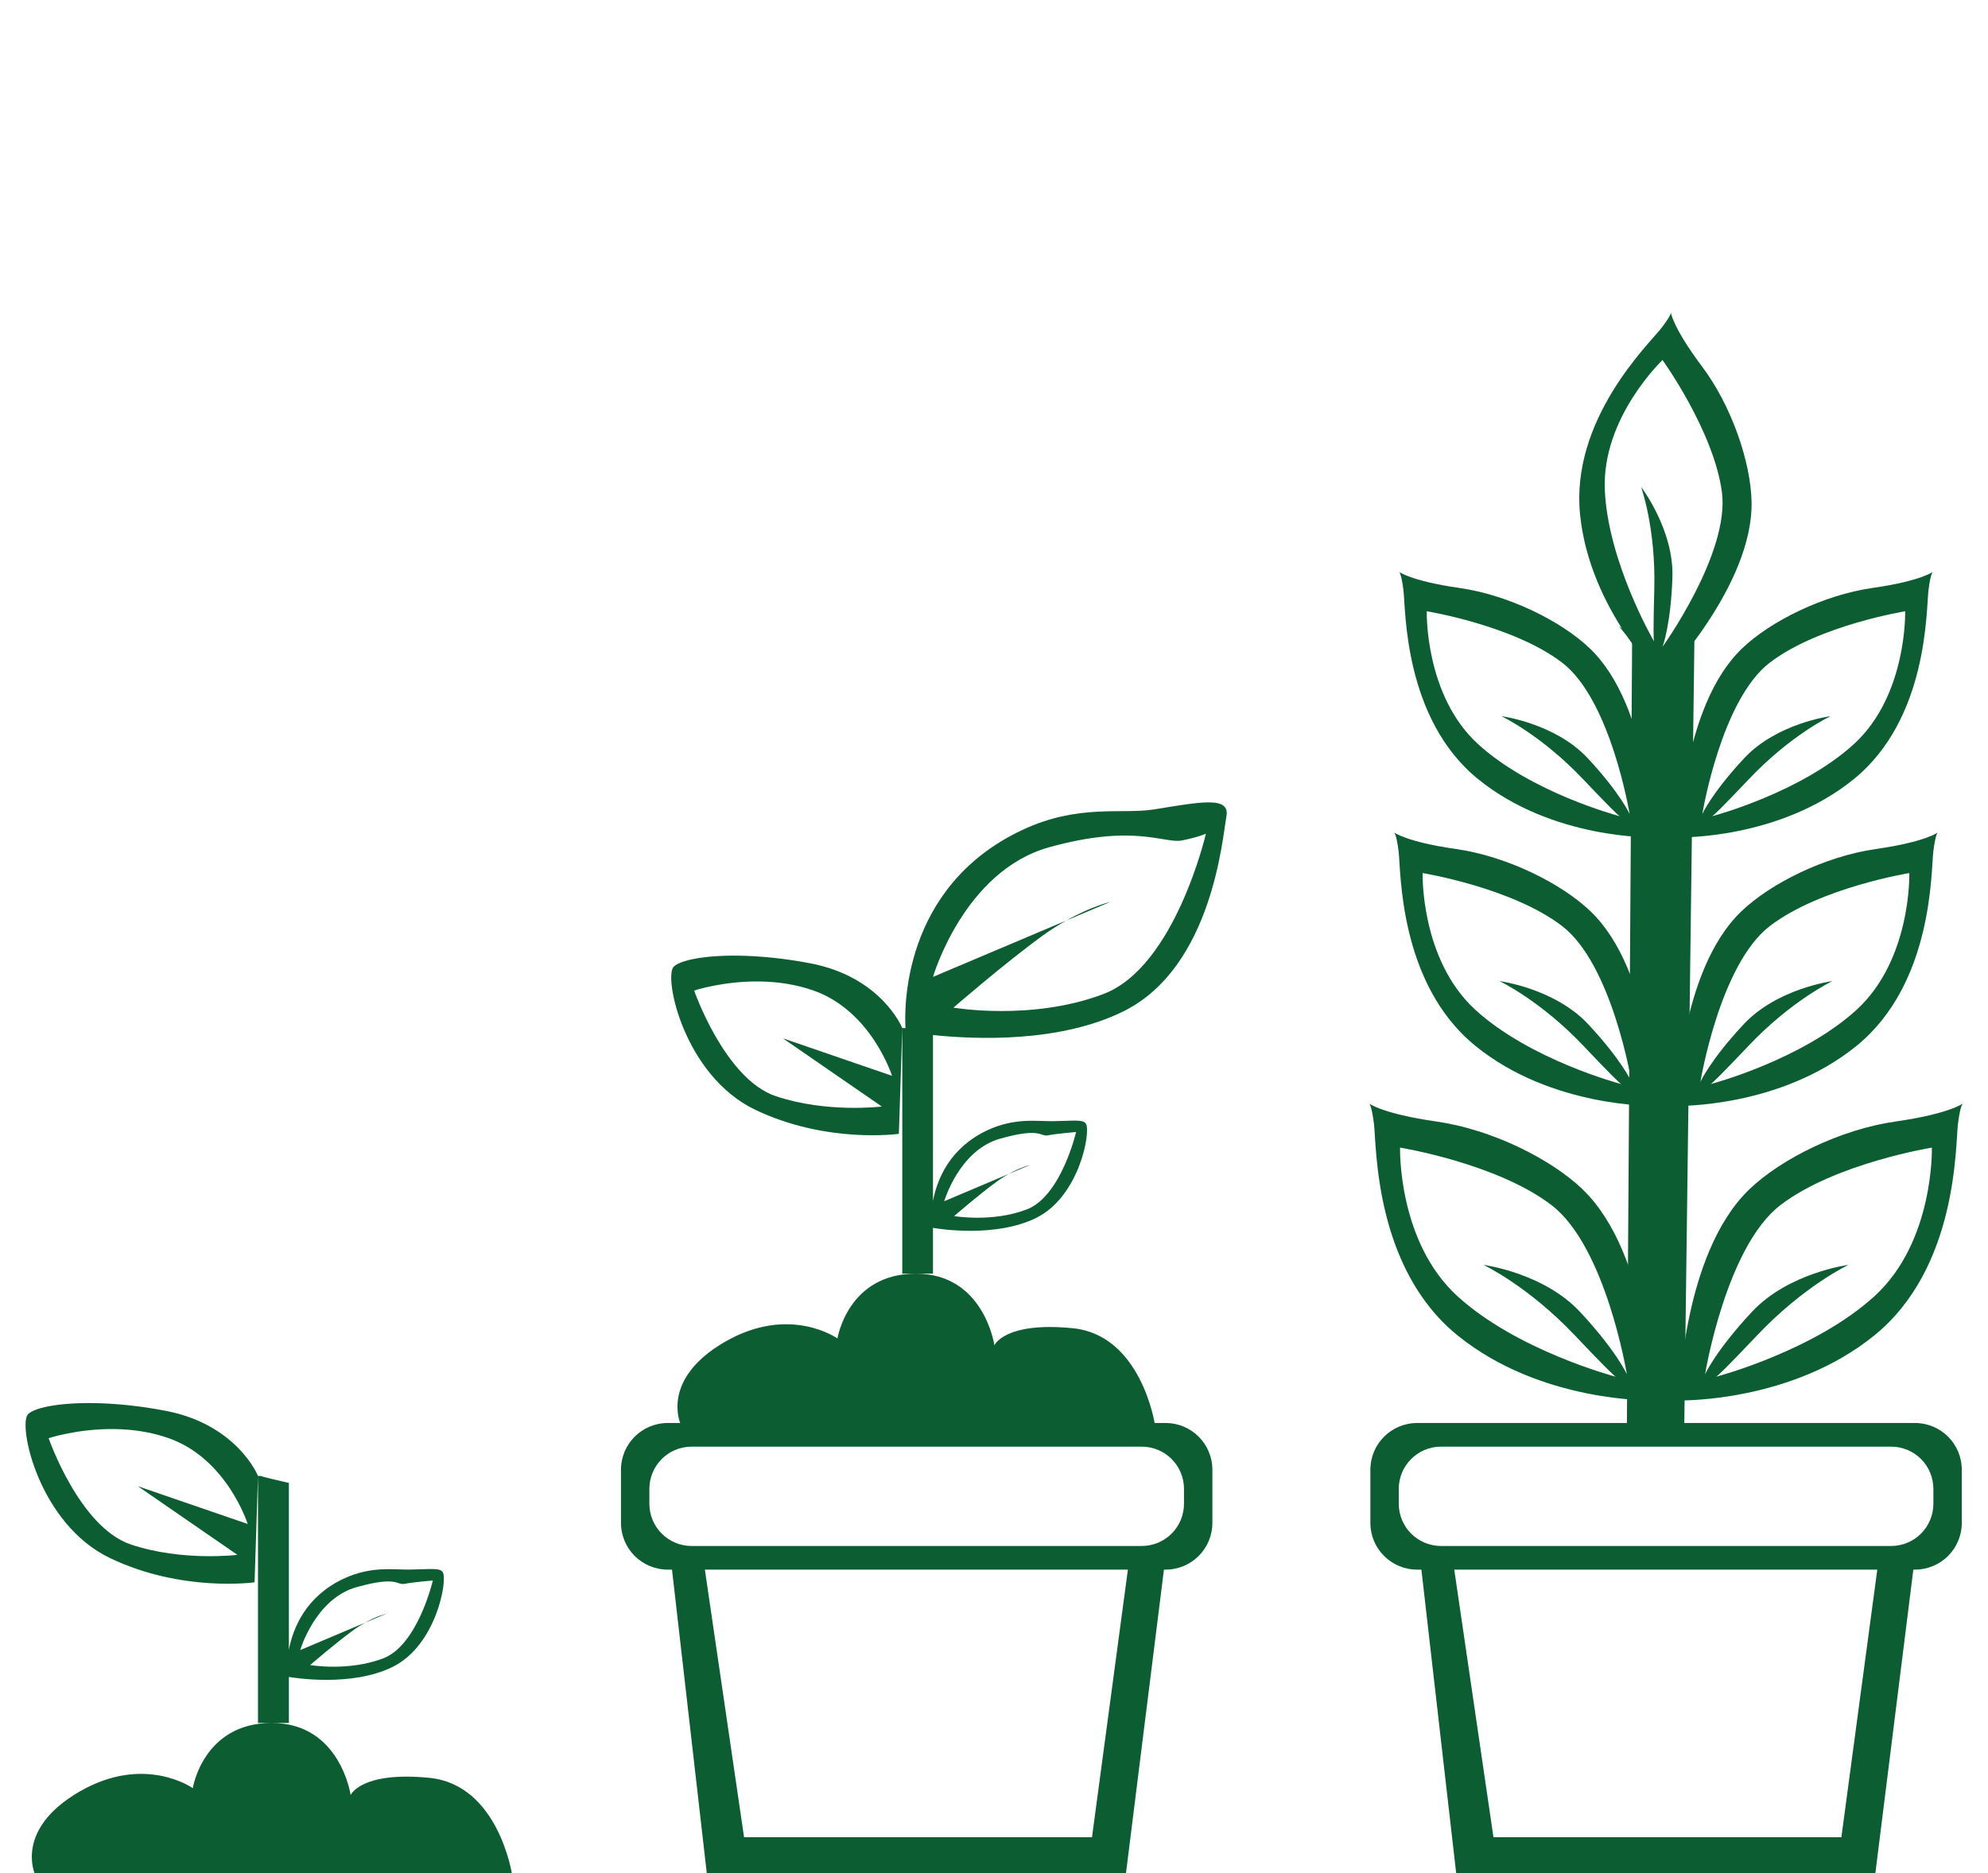
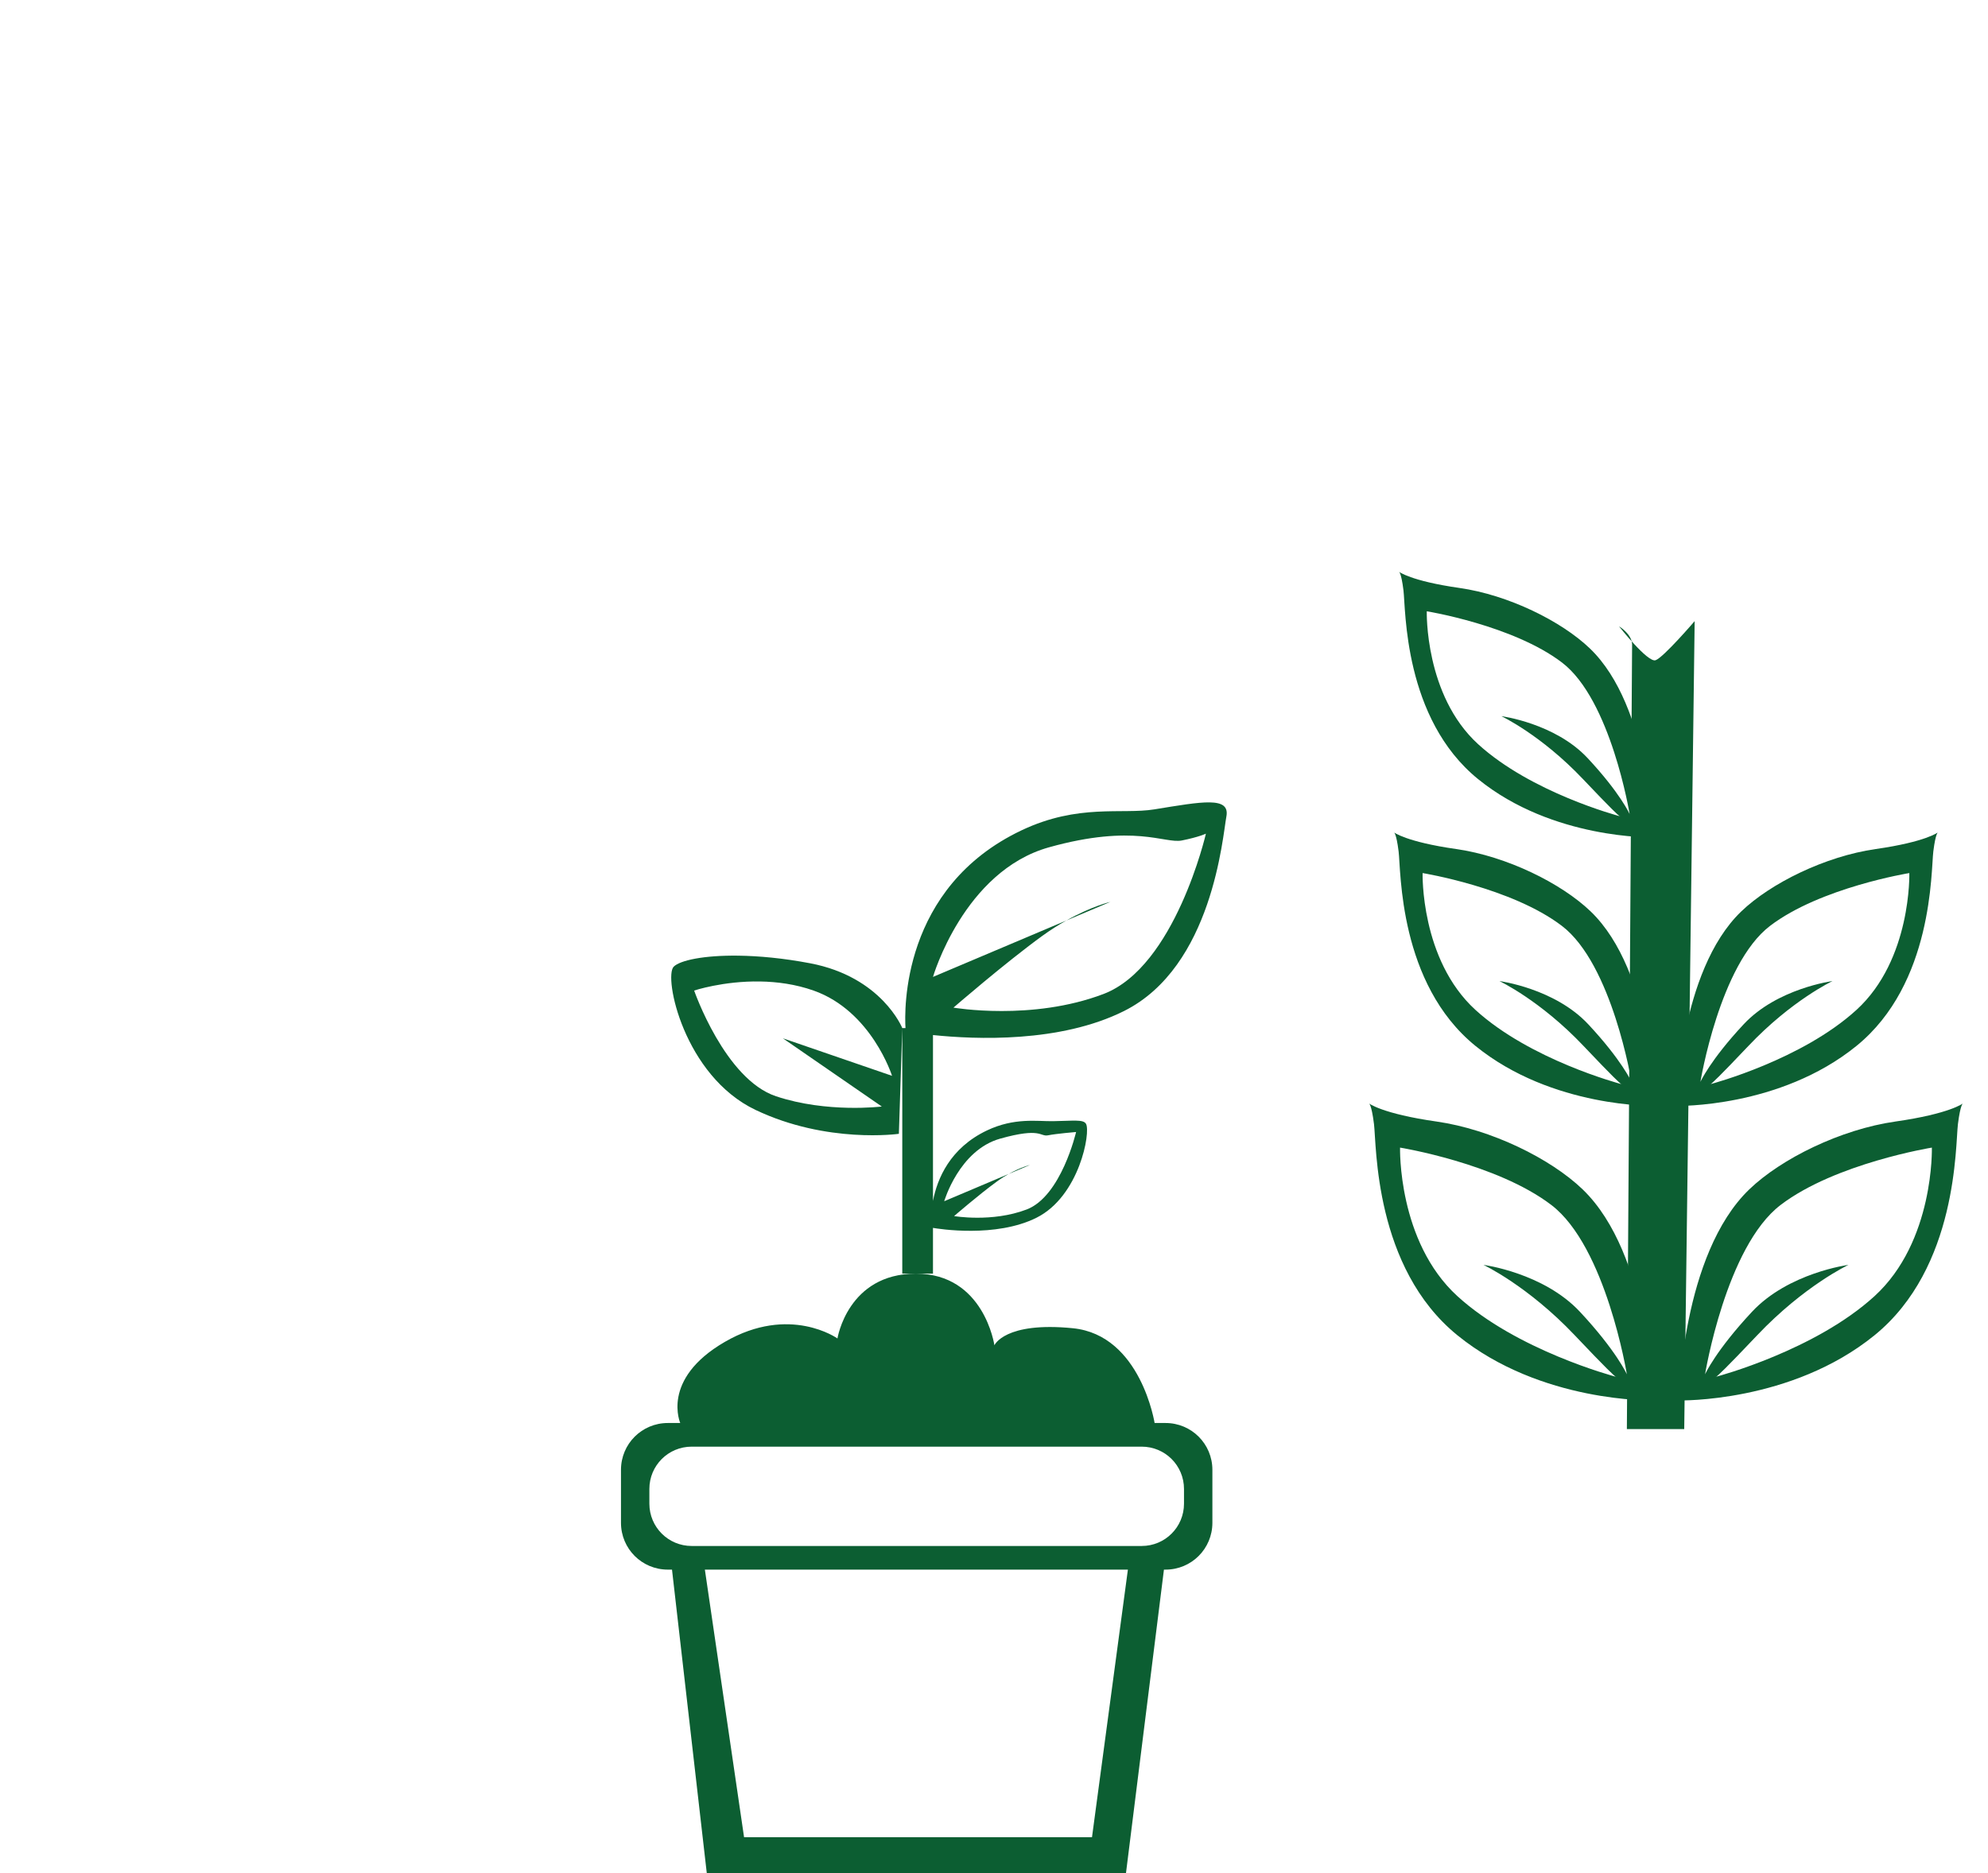
<svg xmlns="http://www.w3.org/2000/svg" xmlns:ns1="http://www.inkscape.org/namespaces/inkscape" xmlns:ns2="http://sodipodi.sourceforge.net/DTD/sodipodi-0.dtd" width="49.832mm" height="46.971mm" viewBox="0 0 176.569 166.434" id="svg2" version="1.1" ns1:version="0.91 r13725" ns2:docname="produzione.svg">
  <defs id="defs4" />
  <ns2:namedview id="base" pagecolor="#ffffff" bordercolor="#666666" borderopacity="1.0" ns1:pageopacity="0.0" ns1:pageshadow="2" ns1:zoom="7.919596" ns1:cx="79.05819" ns1:cy="5.6795812" ns1:document-units="px" ns1:current-layer="layer1" showgrid="false" ns1:window-width="1920" ns1:window-height="1027" ns1:window-x="-8" ns1:window-y="-8" ns1:window-maximized="1" fit-margin-top="0" fit-margin-left="0" fit-margin-right="0" fit-margin-bottom="0" />
  <g ns1:label="Livello 1" ns1:groupmode="layer" id="layer1" transform="translate(-257.618,-788.141)">
    <g transform="matrix(0.832,0,0,0.832,54.492,161.077)" id="layer1-1" ns1:label="Livello 1" style="fill:#0c5e32;fill-opacity:1">
-       <path ns1:export-ydpi="300" ns1:export-xdpi="300" ns2:nodetypes="ccccccsscscccscsccscscssssccsscccscscscsccsscccc" ns1:connector-curvature="0" id="path4149" d="m 272.028,911.284 -0.346,0 0,26.379 1.465,0 1.832,0 0,-4.916 c 0.58,0.1 6.733,1.101 11.12,-1.092 4.602,-2.301 5.841,-9.204 5.31,-10.089 -0.299,-0.498 -1.364,-0.313 -3.55,-0.282 -1.7,0.024 -4.127,-0.404 -7.07,0.99 -3.978,1.884 -5.348,5.184 -5.81,7.573 l 0,-17.815 c 0,0 -3.297,-0.748 -2.951,-0.748 z m 1.119,26.379 c -7.328,0 -8.427,6.962 -8.427,6.962 0,0 -5.13,-3.665 -12.091,0.366 -6.961,4.03 -4.762,8.794 -4.762,8.794 l 50.926,0 c 0,0 -1.465,-9.526 -8.793,-10.259 -7.328,-0.733 -8.427,1.832 -8.427,1.832 0,0 -1.099,-7.695 -8.427,-7.695 z m -1.465,-26.379 c 0,0 -2.199,-5.495 -9.893,-6.961 -2.885,-0.55 -5.512,-0.79 -7.727,-0.817 -3.692,-0.046 -6.241,0.497 -6.928,1.184 -1.099,1.099 1.1,11.724 8.794,15.388 7.694,3.664 15.388,2.564 15.388,2.564 z m -15.26,-5.004 c 1.806,0.029 3.787,0.288 5.734,0.975 6.228,2.198 8.427,9.159 8.427,9.159 l -11.724,-4.031 10.624,7.328 c 0,0 -5.863,0.732 -11.358,-1.099 -5.496,-1.832 -8.793,-11.357 -8.793,-11.357 0,0 3.117,-1.04 7.09,-0.975 z m 33.925,16.17 c 0,0 -1.593,6.905 -5.31,8.321 -3.717,1.416 -7.788,0.708 -7.788,0.708 0,0 2.655,-2.302 4.602,-3.718 0.442,-0.322 0.863,-0.583 1.254,-0.803 l -6.918,2.927 c 0,0 1.593,-5.486 6.018,-6.725 4.425,-1.239 4.253,-0.179 5.138,-0.356 0.885,-0.177 3.004,-0.354 3.004,-0.354 z m -7.243,4.508 2.287,-0.968 c 0,0 -0.956,0.218 -2.287,0.968 z" style="fill:#0c5e32;fill-opacity:1;fill-rule:evenodd;stroke:none;stroke-width:0.725px;stroke-linecap:butt;stroke-linejoin:miter;stroke-opacity:1" />
      <g ns1:export-ydpi="300" ns1:export-xdpi="300" id="g4194" style="fill:#0c5e32;fill-opacity:1">
        <path style="color:#000000;clip-rule:nonzero;display:inline;overflow:visible;visibility:visible;opacity:1;isolation:auto;mix-blend-mode:normal;color-interpolation:sRGB;color-interpolation-filters:linearRGB;solid-color:#000000;solid-opacity:1;fill:#0c5e32;fill-opacity:1;fill-rule:nonzero;stroke:none;stroke-width:1;stroke-linecap:round;stroke-linejoin:round;stroke-miterlimit:4;stroke-dasharray:3, 1;stroke-dashoffset:0;stroke-opacity:1;color-rendering:auto;image-rendering:auto;shape-rendering:auto;text-rendering:auto;enable-background:accumulate" d="m 315.432,905.633 c -2.77,0 -5,2.23 -5,5 l 0,5.656 c 0,2.77 2.23,5 5,5 l 0.447,0 3.764,32.857 44.643,0 4.109,-32.857 0.172,0 c 2.77,0 5,-2.23 5,-5 l 0,-5.656 c 0,-2.77 -2.23,-5 -5,-5 l -53.135,0 z m 2.551,2.525 48.033,0 c 2.504,0 4.52,2.015 4.52,4.52 l 0,1.566 c 0,2.504 -2.015,4.52 -4.52,4.52 l -48.033,0 c -2.504,0 -4.52,-2.015 -4.52,-4.52 l 0,-1.566 c 0,-2.504 2.015,-4.52 4.52,-4.52 z m 1.406,13.131 45.158,0 -3.832,28.572 -37.143,0 -4.184,-28.572 z" id="rect4181" ns1:connector-curvature="0" />
        <path ns2:nodetypes="ssccccccsscsccsssscsccscscsssscccscsccssccccsscccscscscsccsscccc" ns1:connector-curvature="0" id="path4192" d="m 367.363,840.109 c -3.452,0.561 -8.099,-0.638 -14.154,2.23 -12.876,6.099 -12.517,19.294 -12.404,21.123 l -0.344,0 0,26.223 1.456,0 1.821,0 0,-4.887 c 0.577,0.1 6.693,1.095 11.055,-1.086 4.575,-2.288 5.807,-9.149 5.279,-10.029 -0.297,-0.495 -1.356,-0.311 -3.529,-0.28 -1.69,0.024 -4.103,-0.401 -7.029,0.984 -3.954,1.873 -5.317,5.153 -5.776,7.528 l 0,-17.709 c 4.549,0.473 13.572,0.847 20.396,-2.565 9.469,-4.735 10.528,-18.674 10.925,-20.76 0.416,-2.183 -2.557,-1.608 -7.697,-0.772 z m -25.445,49.576 c -7.284,0 -8.377,6.921 -8.377,6.921 0,0 -5.099,-3.643 -12.019,0.363 -6.92,4.006 -4.734,8.742 -4.734,8.742 l 50.625,0 c 0,0 -1.456,-9.47 -8.741,-10.198 -7.284,-0.728 -8.377,1.821 -8.377,1.821 0,0 -1.093,-7.649 -8.377,-7.649 z m -1.456,-26.223 c 0,0 -2.186,-5.463 -9.835,-6.919 -2.868,-0.546 -5.479,-0.785 -7.681,-0.813 -3.671,-0.046 -6.204,0.495 -6.887,1.177 -1.093,1.093 1.094,11.655 8.742,15.297 7.648,3.642 15.297,2.549 15.297,2.549 z m 32.414,-20.76 c 0,0 -3.278,14.204 -10.926,17.118 -7.648,2.914 -16.025,1.458 -16.025,1.458 0,0 5.462,-4.735 9.469,-7.649 0.91,-0.662 1.774,-1.199 2.579,-1.652 l -14.233,6.022 c 0,0 3.277,-11.289 12.383,-13.839 9.105,-2.549 12.361,-0.365 14.182,-0.73 1.821,-0.364 2.572,-0.728 2.572,-0.728 z m -14.904,9.274 4.705,-1.99 c 0,0 -1.967,0.448 -4.705,1.99 z m -32.68,6.511 c 1.795,0.029 3.765,0.286 5.7,0.969 6.192,2.185 8.377,9.105 8.377,9.105 l -11.655,-4.007 10.562,7.284 c 0,0 -5.828,0.728 -11.291,-1.093 -5.463,-1.821 -8.741,-11.29 -8.741,-11.29 0,0 3.099,-1.034 7.048,-0.969 z m 33.724,16.074 c 0,0 -1.583,6.864 -5.279,8.272 -3.695,1.408 -7.742,0.704 -7.742,0.704 0,0 2.639,-2.288 4.574,-3.696 0.44,-0.32 0.857,-0.579 1.246,-0.799 l -6.877,2.91 c 0,0 1.584,-5.454 5.983,-6.686 4.399,-1.232 4.228,-0.178 5.108,-0.354 0.88,-0.176 2.986,-0.352 2.986,-0.352 z m -7.2,4.482 2.273,-0.962 c 0,0 -0.95,0.217 -2.273,0.962 z" style="fill:#0c5e32;fill-opacity:1;fill-rule:evenodd;stroke:none;stroke-width:0.721px;stroke-linecap:butt;stroke-linejoin:miter;stroke-opacity:1" />
      </g>
      <g ns1:export-ydpi="300" ns1:export-xdpi="300" transform="translate(80,0)" id="g4209-5" style="fill:#0c5e32;fill-opacity:1">
-         <path ns1:connector-curvature="0" id="path4211-3" d="m 315.432,905.633 c -2.77,0 -5,2.23 -5,5 l 0,5.656 c 0,2.77 2.23,5 5,5 l 0.447,0 3.764,32.857 44.643,0 4.109,-32.857 0.172,0 c 2.77,0 5,-2.23 5,-5 l 0,-5.656 c 0,-2.77 -2.23,-5 -5,-5 l -53.135,0 z m 2.551,2.525 48.033,0 c 2.504,0 4.52,2.015 4.52,4.52 l 0,1.566 c 0,2.504 -2.015,4.52 -4.52,4.52 l -48.033,0 c -2.504,0 -4.52,-2.015 -4.52,-4.52 l 0,-1.566 c 0,-2.504 2.015,-4.52 4.52,-4.52 z m 1.406,13.131 45.158,0 -3.832,28.572 -37.143,0 -4.184,-28.572 z" style="color:#000000;clip-rule:nonzero;display:inline;overflow:visible;visibility:visible;opacity:1;isolation:auto;mix-blend-mode:normal;color-interpolation:sRGB;color-interpolation-filters:linearRGB;solid-color:#000000;solid-opacity:1;fill:#0c5e32;fill-opacity:1;fill-rule:nonzero;stroke:none;stroke-width:1;stroke-linecap:round;stroke-linejoin:round;stroke-miterlimit:4;stroke-dasharray:3, 1;stroke-dashoffset:0;stroke-opacity:1;color-rendering:auto;image-rendering:auto;shape-rendering:auto;text-rendering:auto;enable-background:accumulate" />
-       </g>
+         </g>
      <g ns1:export-ydpi="300" ns1:export-xdpi="300" transform="matrix(2.204,0,0,2.204,223.84,-1122.582)" id="g4234-6" style="fill:#0c5e32;fill-opacity:1">
        <path ns1:connector-curvature="0" style="fill:#0c5e32;fill-opacity:1;fill-rule:evenodd;stroke:none;stroke-width:1px;stroke-linecap:butt;stroke-linejoin:miter;stroke-opacity:1" d="m 75.51,904.754 c 0,0 0.126,-4e-4 0.252,1.01 0.126,1.01 4.05e-4,6.946 4.041,10.229 4.041,3.283 9.469,3.156 9.469,3.156 0,0 -0.125,-7.072 -3.408,-10.229 -1.545,-1.485 -4.421,-2.904 -7.072,-3.283 -2.652,-0.379 -3.281,-0.883 -3.281,-0.883 z m 1.514,2.146 c 0,0 4.673,0.757 7.324,2.777 2.652,2.02 3.662,8.207 3.662,8.207 0,0 -0.506,-1.135 -2.273,-3.029 -1.768,-1.894 -4.672,-2.273 -4.672,-2.273 0,0 2.147,1.011 4.42,3.41 1.565,1.652 1.907,1.959 1.984,2.008 0.001,3.1e-4 0.035,0.012 0.035,0.012 0,0 -2.01e-4,0.01 -0.035,-0.012 -0.105,-0.028 -4.794,-1.28 -7.666,-3.902 -2.904,-2.652 -2.779,-7.197 -2.779,-7.197 z" id="path4215-3" />
        <path id="path4220-8" d="m 76.722,891.622 c 0,0 0.116,-3.7e-4 0.232,0.93 0.116,0.93 3.73e-4,6.397 3.722,9.421 3.722,3.024 8.721,2.907 8.721,2.907 0,0 -0.115,-6.514 -3.139,-9.421 -1.423,-1.368 -4.072,-2.675 -6.514,-3.024 -2.442,-0.349 -3.022,-0.813 -3.022,-0.813 z m 1.394,1.977 c 0,0 4.304,0.697 6.746,2.558 2.442,1.861 3.373,7.559 3.373,7.559 0,0 -0.466,-1.046 -2.094,-2.79 -1.628,-1.745 -4.303,-2.094 -4.303,-2.094 0,0 1.978,0.931 4.071,3.141 1.441,1.521 1.757,1.805 1.828,1.849 0.001,2.9e-4 0.032,0.011 0.032,0.011 0,0 -1.85e-4,0.009 -0.032,-0.011 -0.097,-0.026 -4.416,-1.179 -7.061,-3.594 -2.675,-2.442 -2.56,-6.629 -2.56,-6.629 z" style="fill:#0c5e32;fill-opacity:1;fill-rule:evenodd;stroke:none;stroke-width:1px;stroke-linecap:butt;stroke-linejoin:miter;stroke-opacity:1" ns1:connector-curvature="0" />
        <path ns1:connector-curvature="0" style="fill:#0c5e32;fill-opacity:1;fill-rule:evenodd;stroke:none;stroke-width:1px;stroke-linecap:butt;stroke-linejoin:miter;stroke-opacity:1" d="m 76.964,878.995 c 0,0 0.112,-3.6e-4 0.225,0.903 0.113,0.903 3.63e-4,6.212 3.614,9.148 3.614,2.936 8.468,2.823 8.468,2.823 0,0 -0.112,-6.325 -3.048,-9.148 -1.381,-1.328 -3.954,-2.598 -6.325,-2.936 -2.371,-0.339 -2.935,-0.79 -2.935,-0.79 z m 1.354,1.92 c 0,0 4.179,0.677 6.55,2.484 2.371,1.807 3.275,7.34 3.275,7.34 0,0 -0.452,-1.015 -2.033,-2.709 -1.581,-1.694 -4.178,-2.033 -4.178,-2.033 0,0 1.92,0.904 3.953,3.05 1.4,1.477 1.706,1.752 1.775,1.796 0.001,2.8e-4 0.031,0.011 0.031,0.011 0,0 -1.79e-4,0.009 -0.031,-0.011 -0.094,-0.025 -4.288,-1.145 -6.856,-3.49 -2.597,-2.371 -2.486,-6.437 -2.486,-6.437 z" id="path4222-3" />
        <path id="path4224-1" d="m 104.297,904.754 c 0,0 -0.126,-4e-4 -0.252,1.01 -0.126,1.01 -4e-4,6.946 -4.041,10.229 -4.041,3.283 -9.469,3.156 -9.469,3.156 0,0 0.125,-7.072 3.408,-10.229 1.545,-1.485 4.421,-2.904 7.072,-3.283 2.652,-0.379 3.281,-0.883 3.281,-0.883 z m -1.514,2.146 c 0,0 -4.673,0.757 -7.324,2.777 -2.652,2.02 -3.662,8.207 -3.662,8.207 0,0 0.506,-1.135 2.273,-3.029 1.768,-1.894 4.672,-2.273 4.672,-2.273 0,0 -2.147,1.011 -4.42,3.41 -1.565,1.652 -1.907,1.959 -1.984,2.008 -0.001,3.1e-4 -0.035,0.012 -0.035,0.012 0,0 2.01e-4,0.01 0.035,-0.012 0.105,-0.028 4.794,-1.28 7.666,-3.902 2.904,-2.652 2.779,-7.197 2.779,-7.197 z" style="fill:#0c5e32;fill-opacity:1;fill-rule:evenodd;stroke:none;stroke-width:1px;stroke-linecap:butt;stroke-linejoin:miter;stroke-opacity:1" ns1:connector-curvature="0" />
        <path ns1:connector-curvature="0" style="fill:#0c5e32;fill-opacity:1;fill-rule:evenodd;stroke:none;stroke-width:1px;stroke-linecap:butt;stroke-linejoin:miter;stroke-opacity:1" d="m 103.085,891.622 c 0,0 -0.116,-3.7e-4 -0.232,0.93 -0.116,0.93 -3.7e-4,6.397 -3.722,9.421 -3.722,3.024 -8.721,2.907 -8.721,2.907 0,0 0.115,-6.514 3.139,-9.421 1.423,-1.368 4.072,-2.675 6.514,-3.024 2.442,-0.349 3.022,-0.813 3.022,-0.813 z m -1.394,1.977 c 0,0 -4.304,0.697 -6.746,2.558 -2.442,1.861 -3.373,7.559 -3.373,7.559 0,0 0.466,-1.046 2.094,-2.79 1.628,-1.745 4.303,-2.094 4.303,-2.094 0,0 -1.978,0.931 -4.071,3.141 -1.441,1.521 -1.757,1.805 -1.828,1.849 -0.001,2.9e-4 -0.032,0.011 -0.032,0.011 0,0 1.85e-4,0.009 0.032,-0.011 0.097,-0.026 4.416,-1.179 7.061,-3.594 2.675,-2.442 2.56,-6.629 2.56,-6.629 z" id="path4226-9" />
-         <path id="path4228-6" d="m 102.843,878.995 c 0,0 -0.112,-3.6e-4 -0.225,0.903 -0.113,0.903 -3.7e-4,6.212 -3.614,9.148 -3.614,2.936 -8.468,2.823 -8.468,2.823 0,0 0.112,-6.325 3.048,-9.148 1.381,-1.328 3.954,-2.598 6.325,-2.936 2.371,-0.339 2.935,-0.79 2.935,-0.79 z m -1.354,1.92 c 0,0 -4.179,0.677 -6.55,2.484 -2.371,1.807 -3.275,7.34 -3.275,7.34 0,0 0.452,-1.015 2.033,-2.709 1.581,-1.694 4.178,-2.033 4.178,-2.033 0,0 -1.92,0.904 -3.953,3.05 -1.4,1.477 -1.706,1.752 -1.775,1.796 -0.001,2.8e-4 -0.031,0.011 -0.031,0.011 0,0 1.79e-4,0.009 0.031,-0.011 0.094,-0.025 4.288,-1.145 6.856,-3.49 2.597,-2.371 2.486,-6.437 2.486,-6.437 z" style="fill:#0c5e32;fill-opacity:1;fill-rule:evenodd;stroke:none;stroke-width:1px;stroke-linecap:butt;stroke-linejoin:miter;stroke-opacity:1" ns1:connector-curvature="0" />
-         <path id="path4230-6" d="m 90.137,866.427 c 0,0 0.08,0.079 -0.479,0.798 -0.559,0.719 -4.392,4.393 -3.913,9.024 0.479,4.631 3.992,7.984 3.992,7.984 0,0 4.393,-4.551 4.313,-8.624 -0.038,-1.916 -0.959,-4.632 -2.396,-6.549 -1.437,-1.916 -1.517,-2.633 -1.517,-2.633 z m -0.4,2.315 c 0,0 2.476,3.434 2.875,6.388 0.399,2.955 -2.874,7.506 -2.874,7.506 0,0 0.398,-1.038 0.478,-3.353 0.08,-2.316 -1.517,-4.392 -1.517,-4.392 0,0 0.718,1.997 0.639,4.952 -0.055,2.034 -0.033,2.445 -0.015,2.525 5.79e-4,9.8e-4 0.015,0.03 0.015,0.03 0,0 -0.006,0.006 -0.015,-0.03 -0.049,-0.084 -2.222,-3.841 -2.38,-7.316 -0.16,-3.513 2.794,-6.309 2.794,-6.309 z" style="fill:#0c5e32;fill-opacity:1;fill-rule:evenodd;stroke:none;stroke-width:1px;stroke-linecap:butt;stroke-linejoin:miter;stroke-opacity:1" ns1:connector-curvature="0" />
        <path style="fill:#0c5e32;fill-opacity:1;fill-rule:evenodd;stroke:none;stroke-width:1px;stroke-linecap:butt;stroke-linejoin:miter;stroke-opacity:1" d="m 87.631,881.646 c 0,0 1.389,1.768 1.768,1.641 0.379,-0.126 1.894,-1.894 1.894,-1.894 l -0.505,39.143 -2.778,0 c 0,0 0.253,-37.502 0.253,-38.007 0,-0.505 -0.631,-0.884 -0.631,-0.884 z" id="path4232-5" ns1:connector-curvature="0" />
      </g>
    </g>
  </g>
</svg>